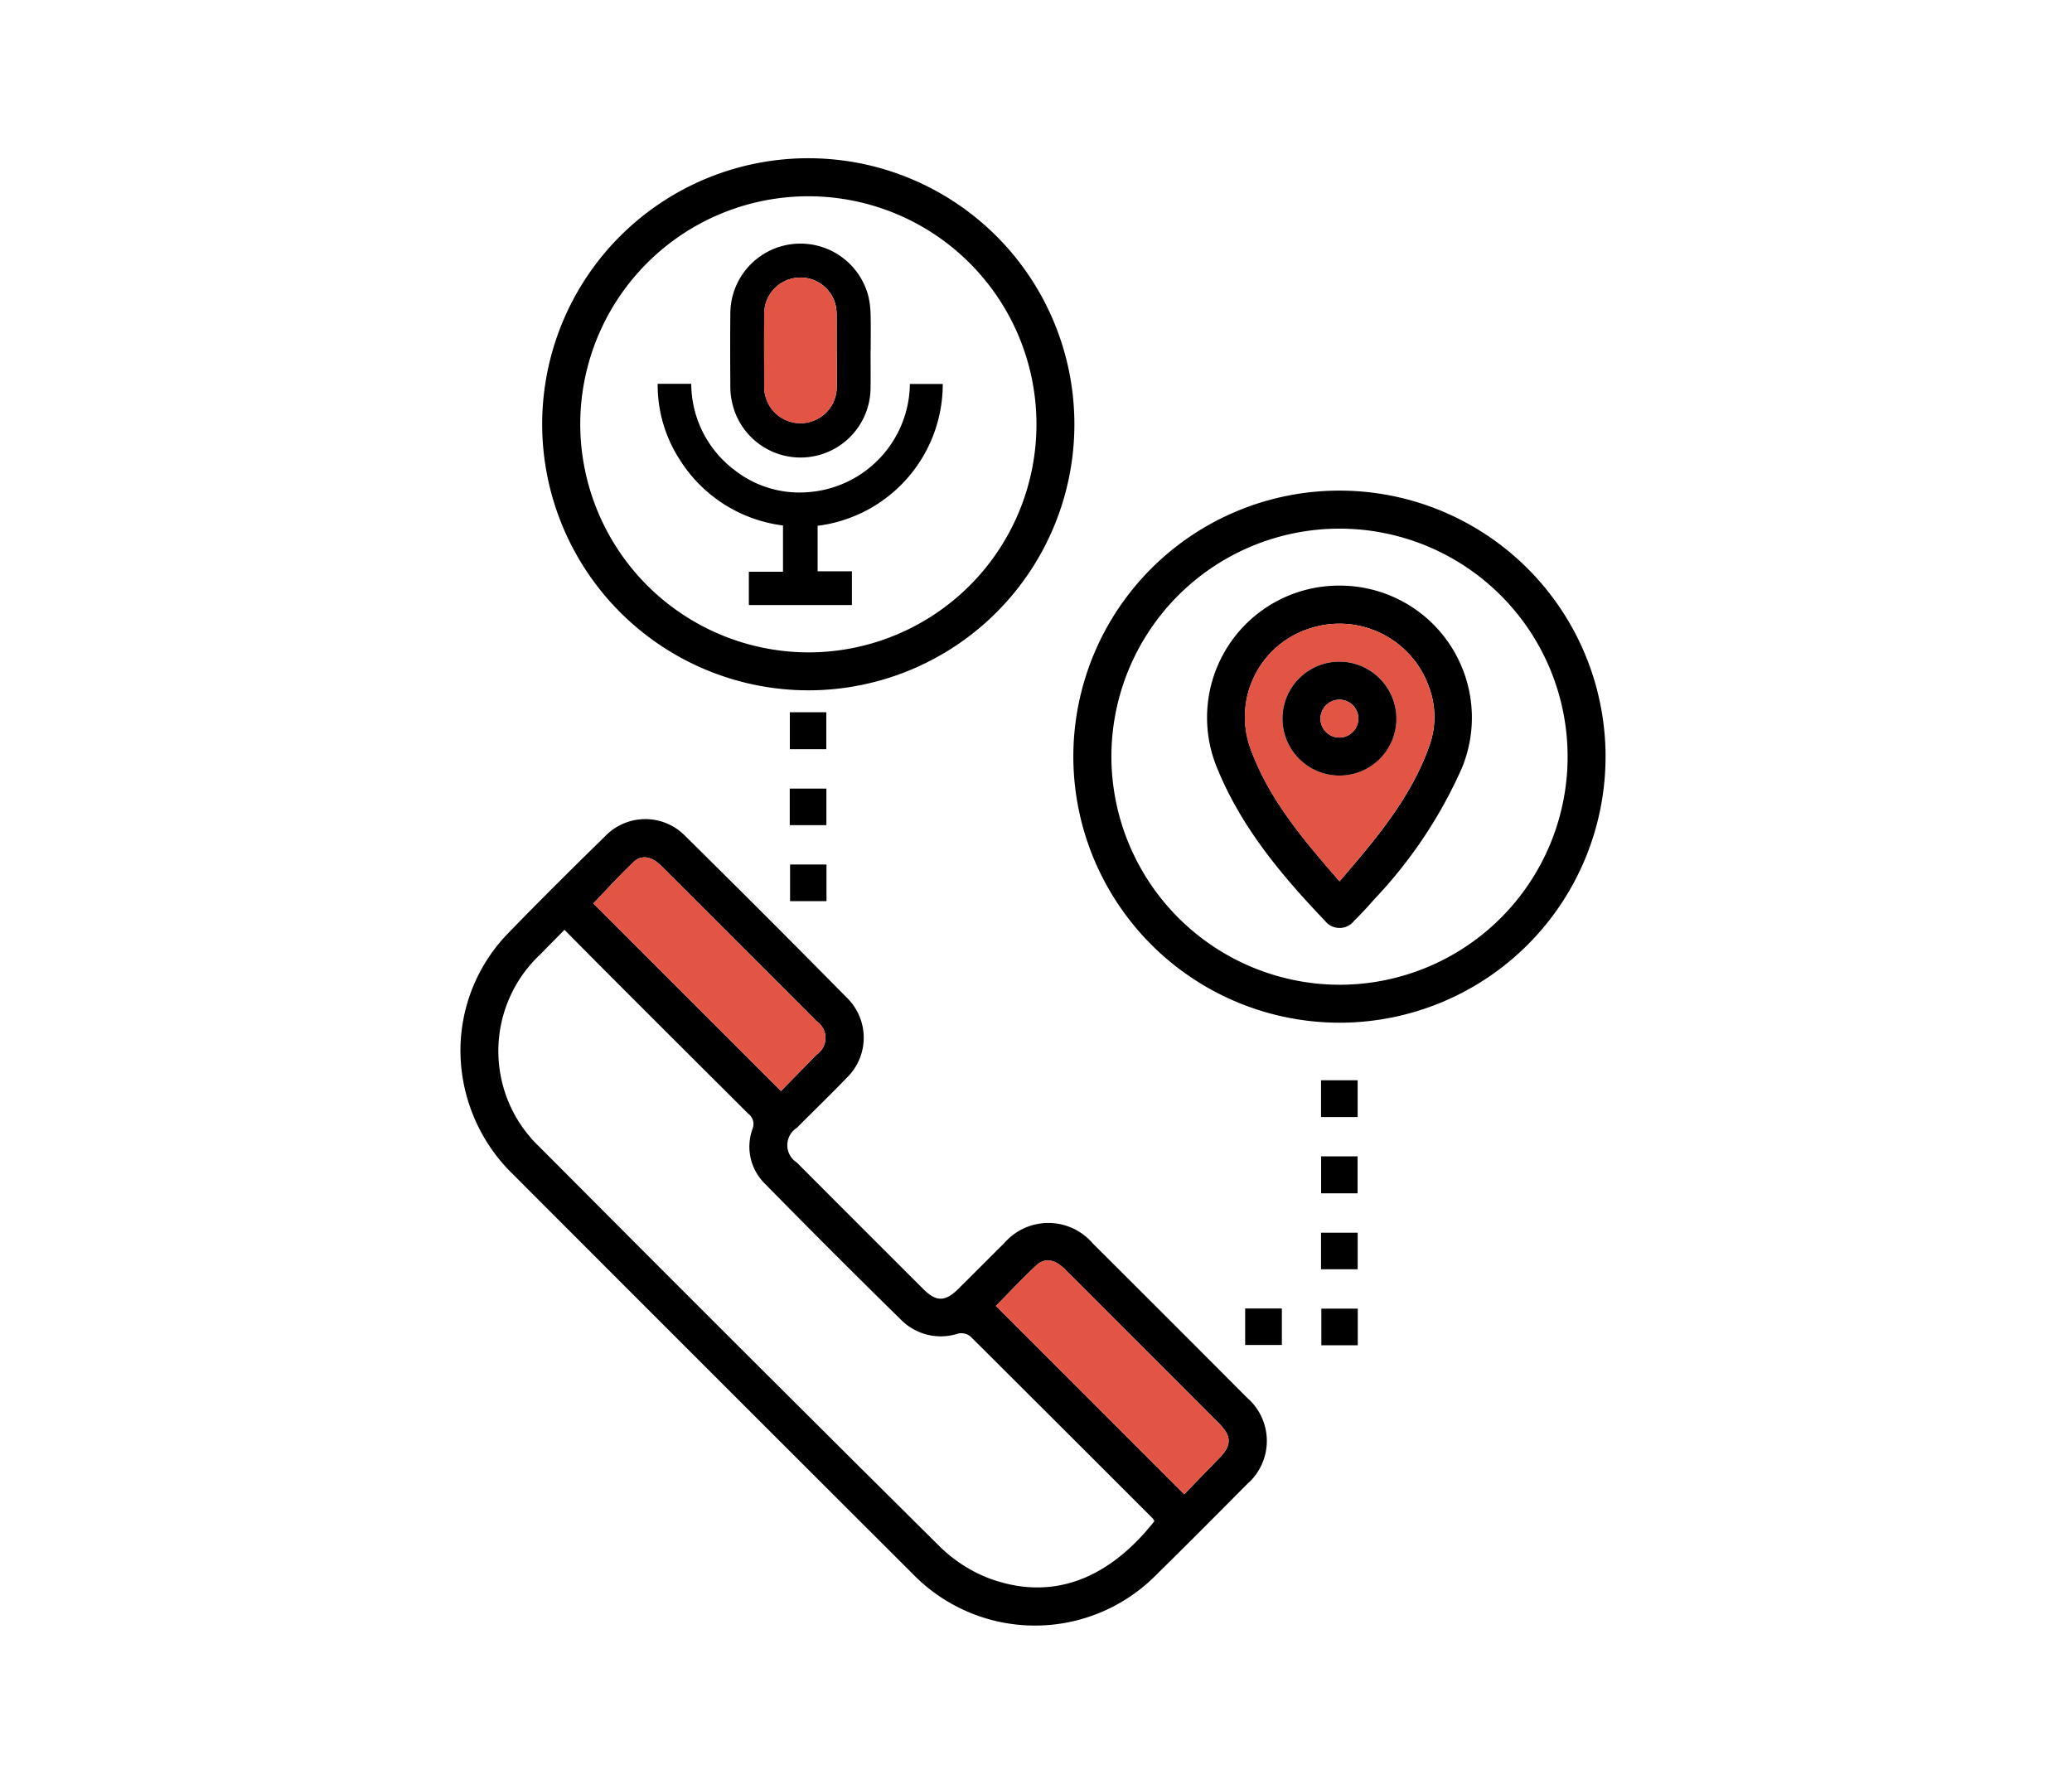
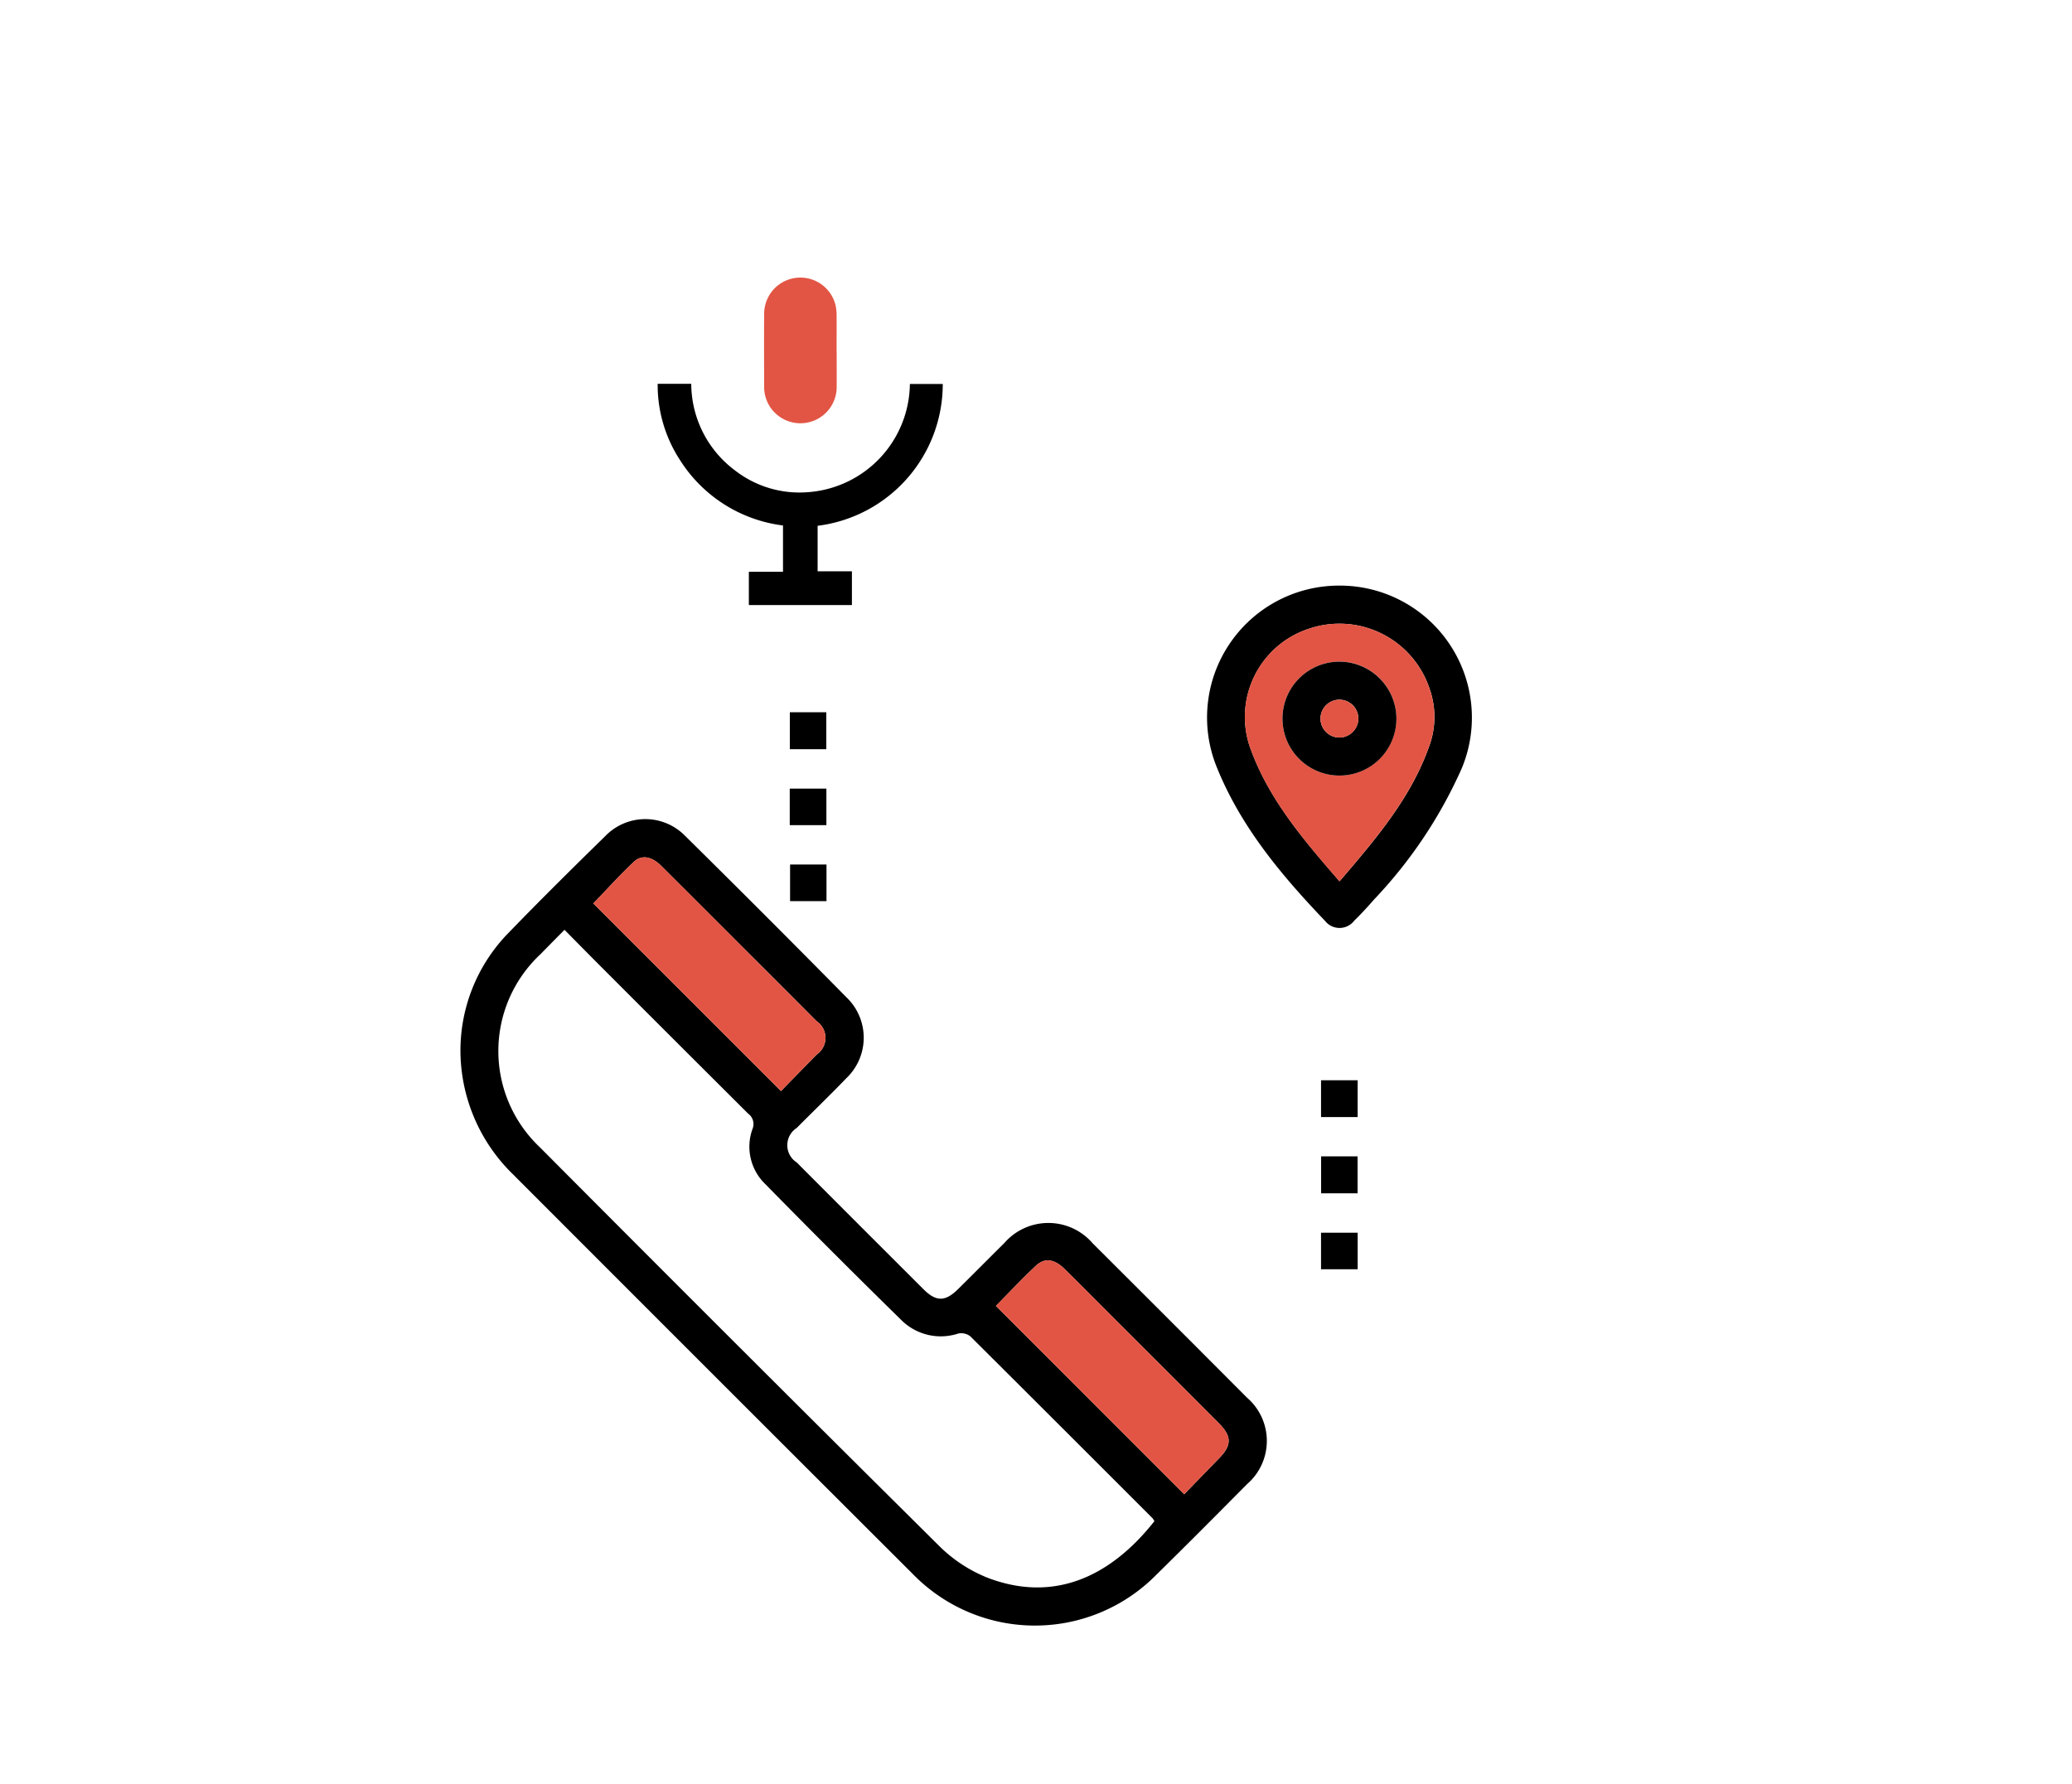
<svg xmlns="http://www.w3.org/2000/svg" width="144" height="124" viewBox="0 0 144 124">
  <defs>
    <clipPath id="clip-path">
      <rect id="Rectangle_8662" data-name="Rectangle 8662" width="144" height="124" transform="translate(234 2356)" fill="#a8a8a8" />
    </clipPath>
    <clipPath id="clip-path-2">
      <rect id="Rectangle_8661" data-name="Rectangle 8661" width="79.582" height="102" fill="none" />
    </clipPath>
  </defs>
  <g id="icon" transform="translate(-234 -2356)" clip-path="url(#clip-path)">
    <g id="Group_6667" data-name="Group 6667" transform="translate(266 2367)">
      <g id="Group_6666" data-name="Group 6666" clip-path="url(#clip-path-2)">
        <path id="Path_49363" data-name="Path 49363" d="M0,224.421a11.7,11.7,0,0,1,3.239-8.126c2.236-2.315,4.526-4.581,6.826-6.832a3.87,3.87,0,0,1,5.565,0q5.639,5.568,11.2,11.21a3.885,3.885,0,0,1-.019,5.628c-1.125,1.17-2.3,2.3-3.439,3.449a1.425,1.425,0,0,0,0,2.4q4.4,4.414,8.812,8.816c.88.877,1.509.869,2.4-.011,1.076-1.064,2.141-2.139,3.216-3.205a4.055,4.055,0,0,1,6.133.015q5.379,5.362,10.739,10.742a3.969,3.969,0,0,1,.007,5.994c-2.092,2.11-4.187,4.219-6.306,6.3a11.842,11.842,0,0,1-16.959-.068Q17.51,246.854,3.628,232.951A12.029,12.029,0,0,1,0,224.421m48.229,32.668a1,1,0,0,0-.123-.2q-6.328-6.337-12.673-12.655a1.028,1.028,0,0,0-.838-.191,3.889,3.889,0,0,1-3.917-.9q-4.8-4.707-9.513-9.511a3.61,3.61,0,0,1-.864-3.822.894.894,0,0,0-.308-1.056q-5.118-5.1-10.218-10.208c-.833-.833-1.658-1.674-2.544-2.568-.6.608-1.138,1.151-1.673,1.7A9.2,9.2,0,0,0,5.525,231.1q13.826,13.9,27.738,27.7a10.059,10.059,0,0,0,3.407,2.233c4.465,1.686,8.4.052,11.559-3.947m-25.952-29.9c.82-.84,1.648-1.683,2.471-2.53a1.405,1.405,0,0,0-.006-2.334q-2.5-2.517-5.014-5.02-2.888-2.888-5.778-5.773c-.648-.644-1.351-.792-1.9-.277-.991.931-1.9,1.947-2.815,2.894l13.04,13.041M50.3,255.214c.813-.837,1.613-1.666,2.417-2.491.9-.922.9-1.532-.02-2.455q-3.581-3.592-7.171-7.175c-1.186-1.186-2.364-2.379-3.559-3.555-.685-.675-1.365-.778-1.968-.214-.975.912-1.889,1.89-2.785,2.8L50.3,255.214" transform="translate(0 -162.343)" />
-         <path id="Path_49364" data-name="Path 49364" d="M193.121,123.2a18.494,18.494,0,1,1,18.6,18.531,18.515,18.515,0,0,1-18.6-18.531m18.511,15.893a15.853,15.853,0,1,0-15.866-15.836,15.89,15.89,0,0,0,15.866,15.836" transform="translate(-150.526 -81.639)" />
        <rect id="Rectangle_8653" data-name="Rectangle 8653" width="2.544" height="2.559" transform="translate(59.81 64.093)" />
        <rect id="Rectangle_8654" data-name="Rectangle 8654" width="2.534" height="2.569" transform="translate(59.815 69.383)" />
        <rect id="Rectangle_8655" data-name="Rectangle 8655" width="2.546" height="2.54" transform="translate(59.809 74.691)" />
-         <rect id="Rectangle_8656" data-name="Rectangle 8656" width="2.55" height="2.536" transform="translate(54.537 79.959)" />
-         <rect id="Rectangle_8657" data-name="Rectangle 8657" width="2.531" height="2.546" transform="translate(59.831 79.969)" />
        <path id="Path_49366" data-name="Path 49366" d="M54.915,236.572l-13.04-13.041c.913-.947,1.824-1.963,2.815-2.894.548-.515,1.251-.367,1.9.277q2.9,2.879,5.778,5.773,2.508,2.509,5.014,5.02a1.405,1.405,0,0,1,.006,2.334c-.823.847-1.651,1.691-2.471,2.53" transform="translate(-32.639 -171.731)" fill="#e25544" />
        <path id="Path_49367" data-name="Path 49367" d="M181.809,363.622l-13.087-13.094c.9-.906,1.81-1.883,2.785-2.8.6-.564,1.283-.461,1.968.214,1.2,1.176,2.374,2.369,3.559,3.555q3.586,3.587,7.171,7.175c.92.923.918,1.533.02,2.455-.8.825-1.6,1.653-2.417,2.491" transform="translate(-131.508 -270.751)" fill="#e25544" />
-         <path id="Path_49369" data-name="Path 49369" d="M25.754,18.456a18.494,18.494,0,1,1,18.6,18.531,18.515,18.515,0,0,1-18.6-18.531M44.265,34.35A15.853,15.853,0,1,0,28.4,18.514,15.89,15.89,0,0,0,44.265,34.35" transform="translate(-20.074 0)" />
        <path id="Path_49371" data-name="Path 49371" d="M244.5,134.7a9.175,9.175,0,0,1,8.465,12.711,32.1,32.1,0,0,1-6.06,9.076c-.454.516-.916,1.027-1.409,1.505a1.282,1.282,0,0,1-2.03.013c-3.012-3.154-5.8-6.476-7.478-10.574A9.17,9.17,0,0,1,244.5,134.7m-.025,20.557c2.541-2.967,5.022-5.856,6.289-9.556a5.862,5.862,0,0,0-.02-3.8,6.6,6.6,0,0,0-8.334-4.223A6.451,6.451,0,0,0,238.275,146c1.283,3.556,3.7,6.375,6.2,9.255" transform="translate(-183.38 -104.992)" />
        <path id="Path_49372" data-name="Path 49372" d="M253.716,164.591c-2.5-2.88-4.915-5.7-6.2-9.255a6.451,6.451,0,0,1,4.134-8.328,6.6,6.6,0,0,1,8.334,4.223,5.866,5.866,0,0,1,.02,3.8c-1.267,3.7-3.748,6.589-6.289,9.556m3.955-11.334a3.959,3.959,0,1,0-3.98,3.98,3.969,3.969,0,0,0,3.98-3.98" transform="translate(-192.624 -114.323)" fill="#e25544" />
        <path id="Path_49373" data-name="Path 49373" d="M266.942,162.6a3.959,3.959,0,1,1-3.936-3.937,3.975,3.975,0,0,1,3.936,3.938m-2.645.046a1.316,1.316,0,1,0-1.32,1.292,1.331,1.331,0,0,0,1.32-1.292" transform="translate(-201.894 -123.669)" />
        <path id="Path_49374" data-name="Path 49374" d="M273.628,171.984a1.316,1.316,0,1,1-1.271-1.34,1.333,1.333,0,0,1,1.271,1.34" transform="translate(-211.224 -133.006)" fill="#e25544" />
        <rect id="Rectangle_8658" data-name="Rectangle 8658" width="2.534" height="2.569" transform="translate(22.892 38.511)" />
        <rect id="Rectangle_8659" data-name="Rectangle 8659" width="2.546" height="2.54" transform="translate(22.886 43.819)" />
        <rect id="Rectangle_8660" data-name="Rectangle 8660" width="2.531" height="2.546" transform="translate(22.909 49.096)" />
        <path id="Path_49375" data-name="Path 49375" d="M73.261,80.965v3.161h2.383v2.349H68.482V84.158h2.373V80.942a9.931,9.931,0,0,1-7.17-4.565,9.543,9.543,0,0,1-1.54-5.282h2.333a7.547,7.547,0,0,0,3.042,6.021,7.3,7.3,0,0,0,5.039,1.513,7.63,7.63,0,0,0,7.114-7.523h2.285a9.927,9.927,0,0,1-8.7,9.858" transform="translate(-48.438 -55.414)" />
-         <path id="Path_49376" data-name="Path 49376" d="M94.739,34.342c0,.863.012,1.727,0,2.59a4.868,4.868,0,0,1-9.63.982,4.805,4.805,0,0,1-.116-1.01c-.011-1.714-.017-3.428,0-5.141a4.873,4.873,0,0,1,9.6-1.173,5.92,5.92,0,0,1,.148,1.28c.022.824.006,1.648.006,2.472Zm-2.355.017c0-.8,0-1.6,0-2.4a3.406,3.406,0,0,0-.064-.74,2.516,2.516,0,0,0-4.97.561c-.018,1.662-.01,3.325,0,4.987a2.521,2.521,0,1,0,5.039.022c.009-.811,0-1.623,0-2.435" transform="translate(-66.236 -20.967)" />
        <path id="Path_49377" data-name="Path 49377" d="M100.711,42.714c0,.811.007,1.623,0,2.435a2.521,2.521,0,1,1-5.039-.022c-.006-1.662-.014-3.325,0-4.987a2.516,2.516,0,0,1,4.97-.561,3.42,3.42,0,0,1,.064.74c.007.8,0,1.6,0,2.4" transform="translate(-74.564 -29.322)" fill="#e25544" />
      </g>
    </g>
  </g>
</svg>